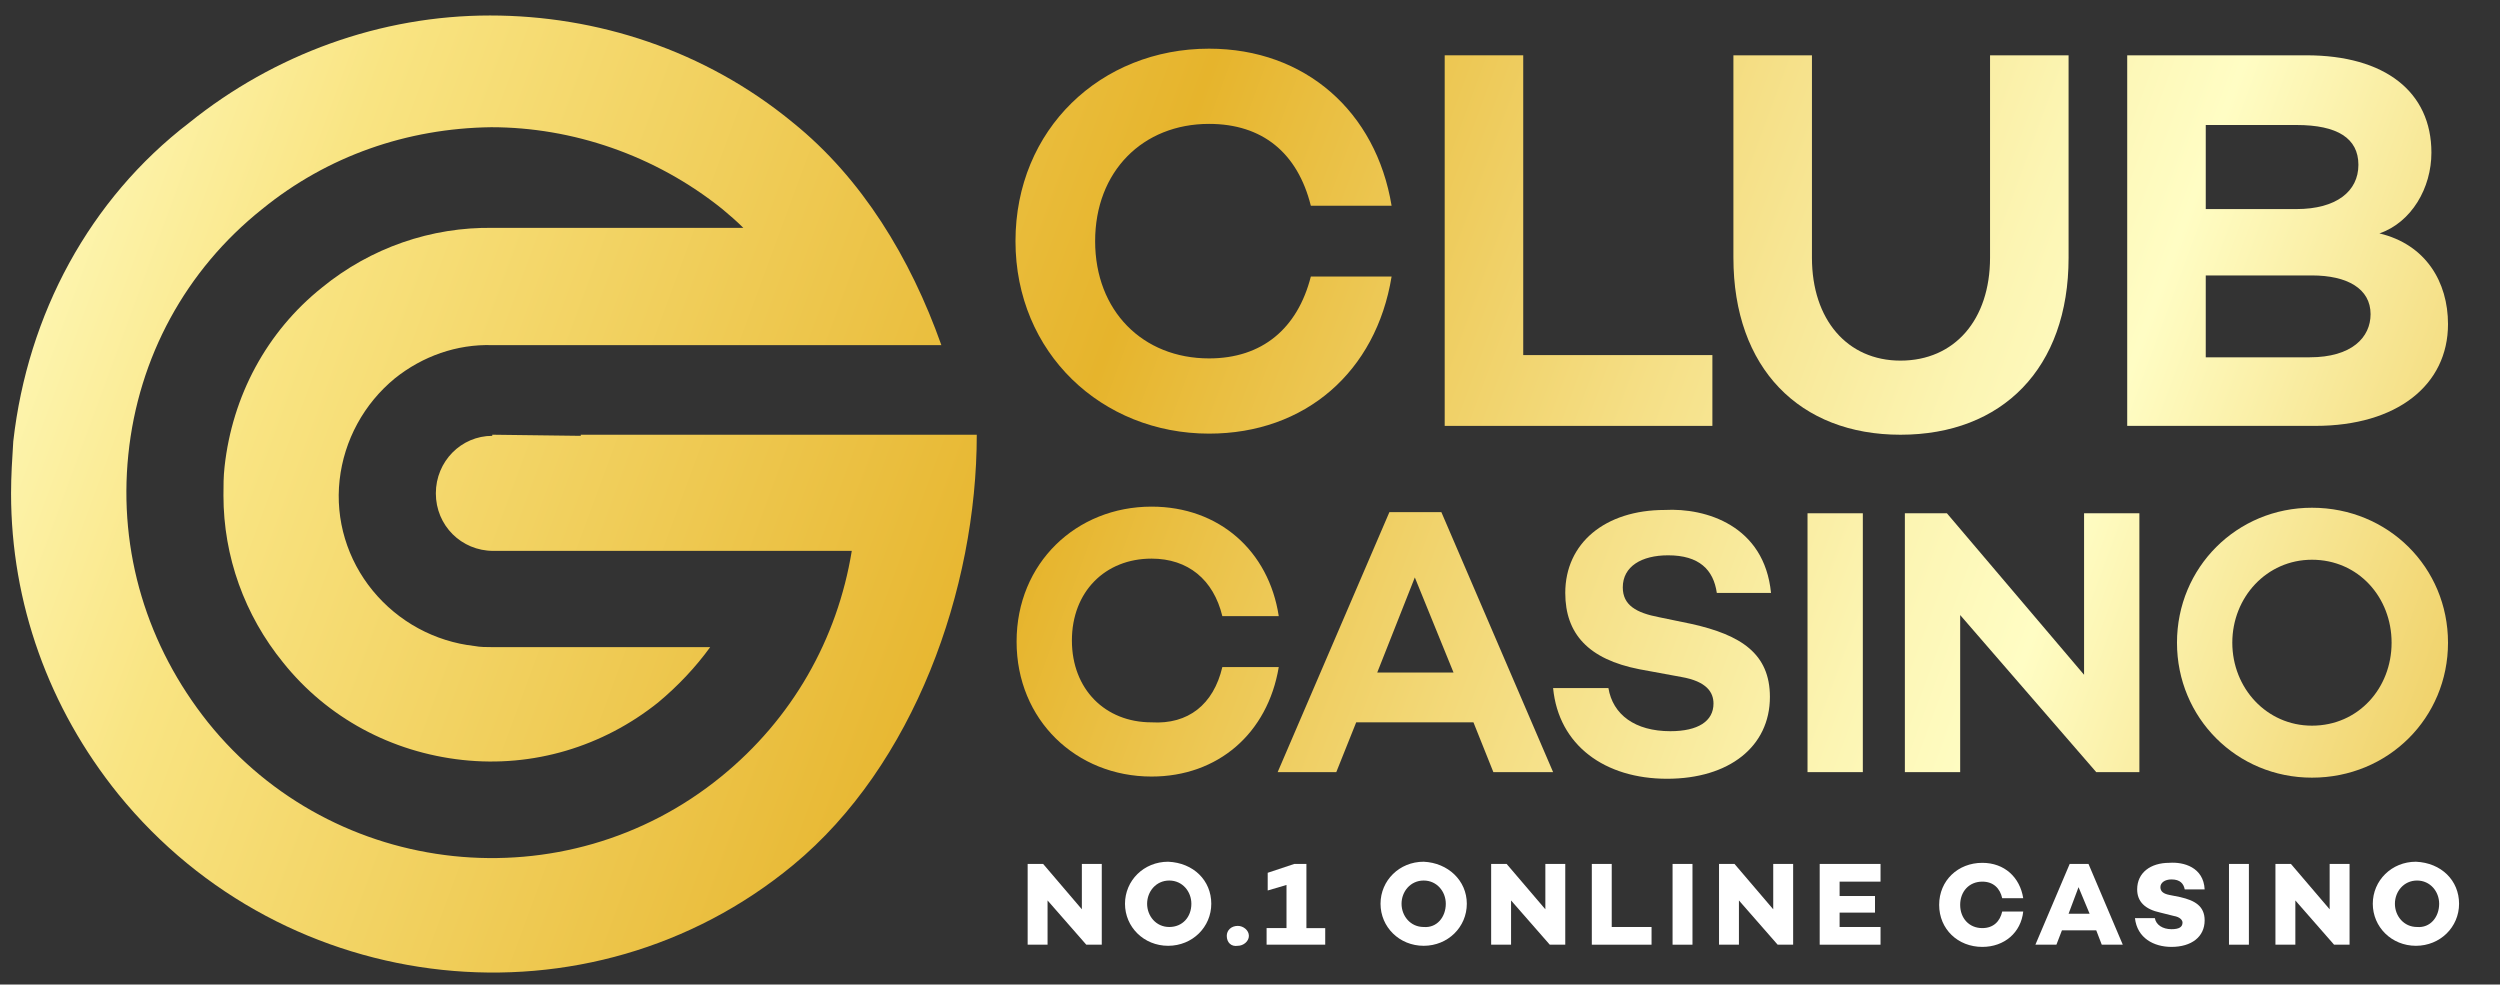
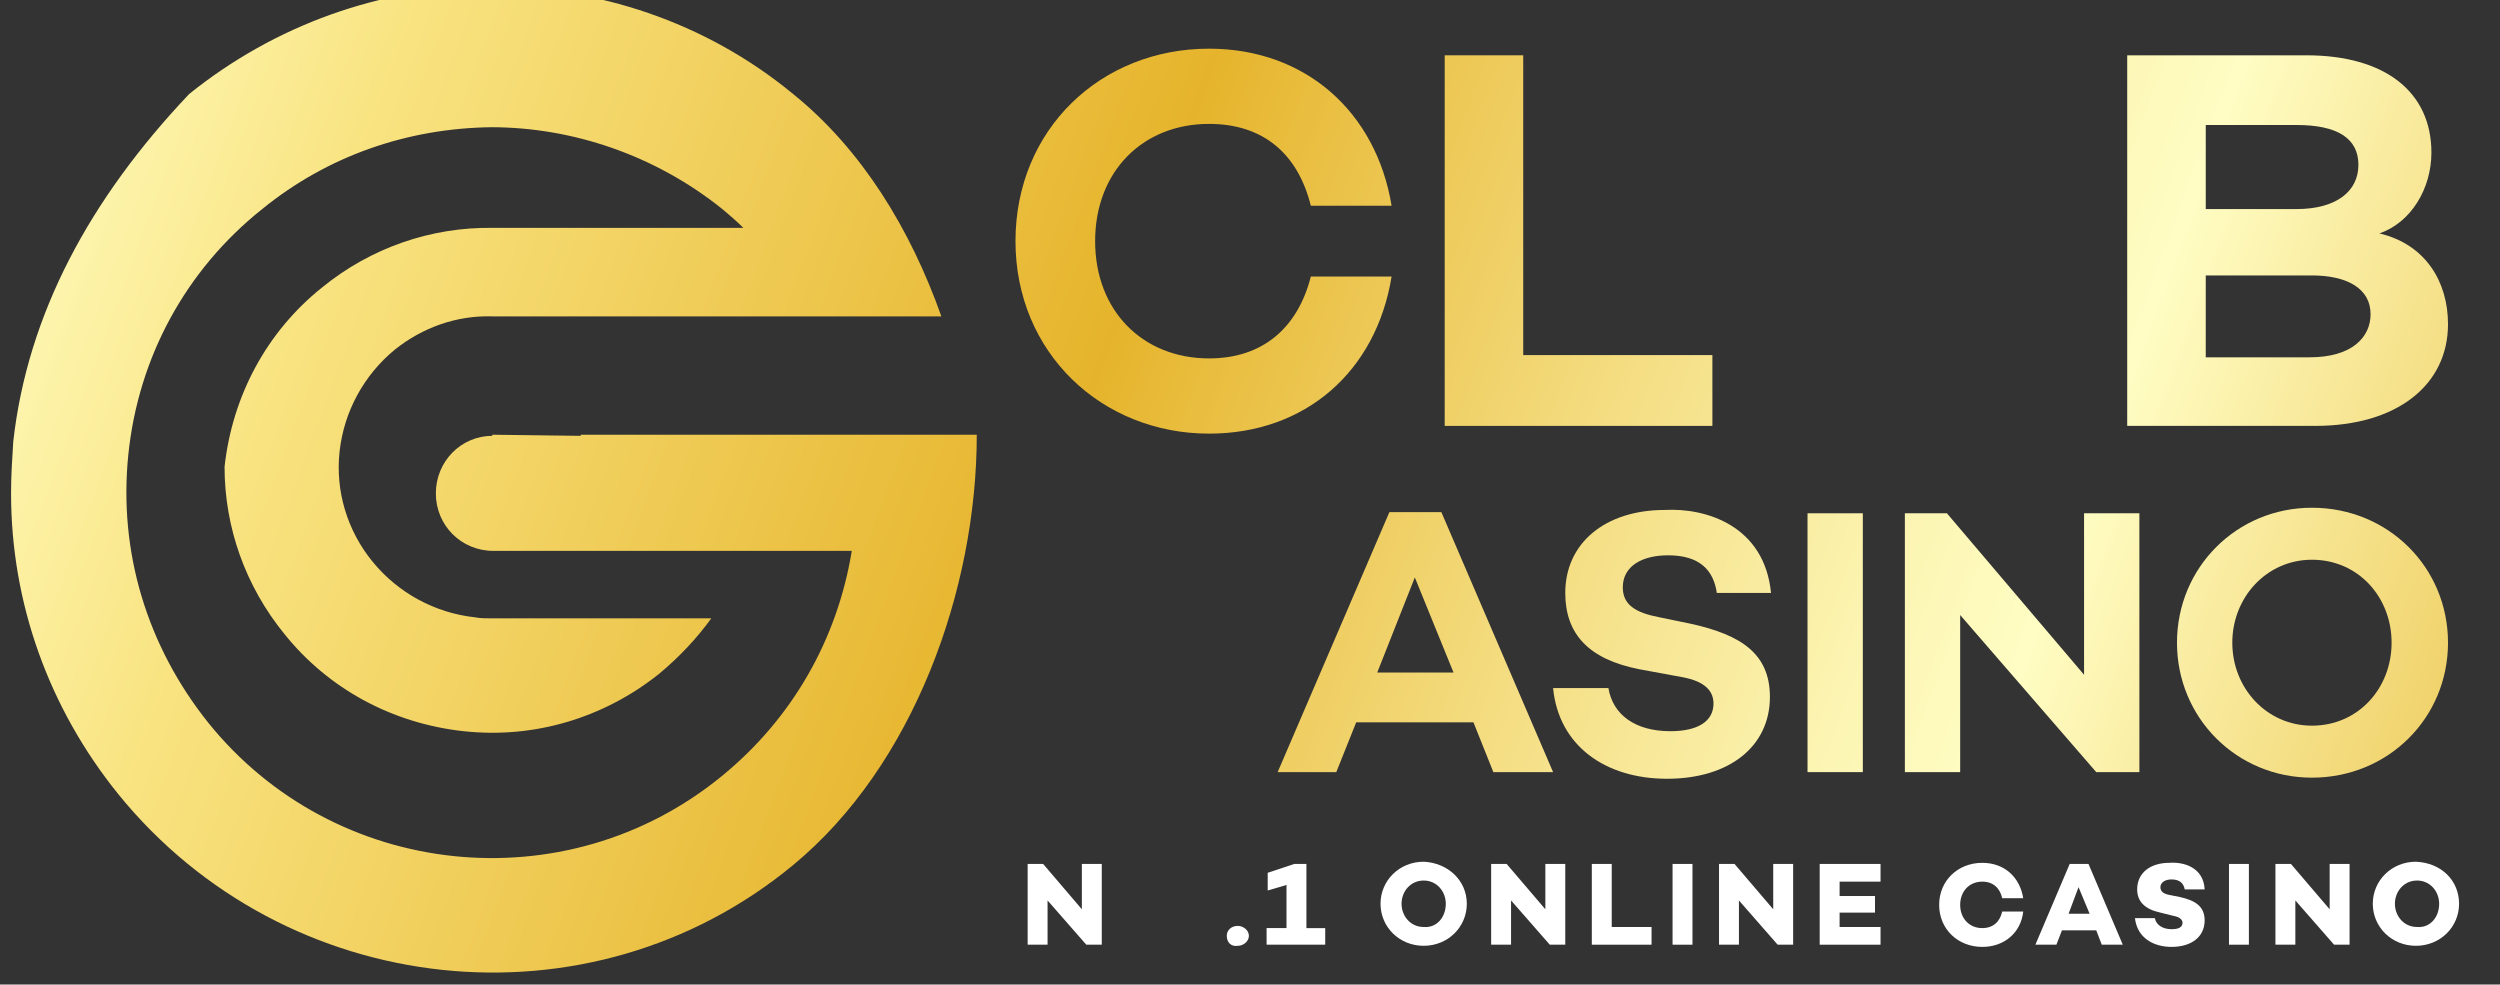
<svg xmlns="http://www.w3.org/2000/svg" version="1.1" id="Layer_1" x="0px" y="0px" viewBox="0 0 226 89" style="enable-background:new 0 0 226 89;" xml:space="preserve">
  <rect x="0" y="0" width="226" height="89" fill="#333333" stroke="none" />
  <style type="text/css">
	.st0{fill:url(#SVGID_1_);}
	.st1{fill:url(#SVGID_2_);}
	.st2{fill:url(#SVGID_3_);}
	.st3{fill:url(#SVGID_4_);}
	.st4{fill:url(#SVGID_5_);}
	.st5{fill:url(#SVGID_6_);}
	.st6{fill:url(#SVGID_7_);}
	.st7{fill:url(#SVGID_8_);}
	.st8{fill:url(#SVGID_9_);}
	.st9{fill:url(#SVGID_10_);}
	.st10{fill:url(#SVGID_11_);}
	.st11{fill:#FFFFFF;}
	.st12{fill:url(#SVGID_12_);}
</style>
  <g>
    <g>
      <linearGradient id="SVGID_1_" gradientUnits="userSpaceOnUse" x1="231.817" y1="113.565" x2="-7.47" y2="25.36">
        <stop offset="5.618000e-03" style="stop-color:#E6B42C" />
        <stop offset="0.253" style="stop-color:#FFFDC4" />
        <stop offset="0.306" style="stop-color:#FCF5B3" />
        <stop offset="0.412" style="stop-color:#F5DF86" />
        <stop offset="0.56" style="stop-color:#E9BD3E" />
        <stop offset="0.596" style="stop-color:#E6B42C" />
        <stop offset="0.871" style="stop-color:#F9E482" />
        <stop offset="1" style="stop-color:#FFFDC4" />
      </linearGradient>
-       <path class="st0" d="M52.5,39.4L52.5,39.4l-7.9-0.1c0,0-0.1,0-0.1,0v0.1c-2.8,0-5.1,2.3-5.1,5.2c0,2.9,2.3,5.2,5.2,5.2H77    c-1.3,8-5.4,15.2-11.8,20.4c-14.1,11.5-35,9.3-46.4-4.9c-5.5-6.9-8.1-15.4-7.2-24.2c0.9-8.8,5.2-16.7,12.1-22.2l0,0    c5.9-4.8,13.1-7.3,20.7-7.4v0l0,0c7.3,0,14.8,2.5,20.9,7.4c0.6,0.5,1.3,1.1,1.9,1.7H44.6c-5.6-0.1-11.1,1.8-15.5,5.4    c-5,4-8.1,9.8-8.8,16.2c-0.1,0.9-0.1,1.7-0.1,2.6c0,5.5,1.9,10.8,5.4,15.1c4,5,9.8,8.1,16.2,8.8c6.4,0.7,12.7-1.2,17.7-5.2    c1.8-1.5,3.4-3.2,4.7-5H44.5c-0.5,0-1.1,0-1.6-0.1c-3.6-0.4-6.9-2.2-9.2-5c-2.3-2.8-3.4-6.4-3-10c0.4-3.6,2.2-6.9,5-9.2    c2.5-2,5.6-3.1,8.8-3l0.1,0h40.5c-2.8-7.9-7.2-15.1-13.4-20.1c-8-6.6-17.8-9.7-27.4-9.7v0c-9.9,0-19.5,3.5-27.2,9.7    C8.1,18,2.5,28.4,1.2,39.9C1.1,41.5,1,43,1,44.6c0,9.9,3.4,19.4,9.7,27.2c15.1,18.6,42.6,21.6,61,6.4c10.9-9,16.6-24.9,16.6-38.9    H52.5z" />
+       <path class="st0" d="M52.5,39.4L52.5,39.4l-7.9-0.1c0,0-0.1,0-0.1,0v0.1c-2.8,0-5.1,2.3-5.1,5.2c0,2.9,2.3,5.2,5.2,5.2H77    c-1.3,8-5.4,15.2-11.8,20.4c-14.1,11.5-35,9.3-46.4-4.9c-5.5-6.9-8.1-15.4-7.2-24.2c0.9-8.8,5.2-16.7,12.1-22.2l0,0    c5.9-4.8,13.1-7.3,20.7-7.4v0l0,0c7.3,0,14.8,2.5,20.9,7.4c0.6,0.5,1.3,1.1,1.9,1.7H44.6c-5.6-0.1-11.1,1.8-15.5,5.4    c-5,4-8.1,9.8-8.8,16.2c0,5.5,1.9,10.8,5.4,15.1c4,5,9.8,8.1,16.2,8.8c6.4,0.7,12.7-1.2,17.7-5.2    c1.8-1.5,3.4-3.2,4.7-5H44.5c-0.5,0-1.1,0-1.6-0.1c-3.6-0.4-6.9-2.2-9.2-5c-2.3-2.8-3.4-6.4-3-10c0.4-3.6,2.2-6.9,5-9.2    c2.5-2,5.6-3.1,8.8-3l0.1,0h40.5c-2.8-7.9-7.2-15.1-13.4-20.1c-8-6.6-17.8-9.7-27.4-9.7v0c-9.9,0-19.5,3.5-27.2,9.7    C8.1,18,2.5,28.4,1.2,39.9C1.1,41.5,1,43,1,44.6c0,9.9,3.4,19.4,9.7,27.2c15.1,18.6,42.6,21.6,61,6.4c10.9-9,16.6-24.9,16.6-38.9    H52.5z" />
    </g>
    <g>
      <g>
        <g>
          <linearGradient id="SVGID_2_" gradientUnits="userSpaceOnUse" x1="246.951" y1="72.508" x2="7.664" y2="-15.696">
            <stop offset="5.618000e-03" style="stop-color:#E6B42C" />
            <stop offset="0.253" style="stop-color:#FFFDC4" />
            <stop offset="0.306" style="stop-color:#FCF5B3" />
            <stop offset="0.412" style="stop-color:#F5DF86" />
            <stop offset="0.56" style="stop-color:#E9BD3E" />
            <stop offset="0.596" style="stop-color:#E6B42C" />
            <stop offset="0.871" style="stop-color:#F9E482" />
            <stop offset="1" style="stop-color:#FFFDC4" />
          </linearGradient>
          <path class="st1" d="M118.5,25h7.3c-1.4,8.6-7.8,14.2-16.5,14.2c-9.7,0-17.5-7.3-17.5-17.4s7.7-17.4,17.5-17.4      c8.7,0,15.1,5.7,16.5,14.2h-7.3c-1.2-4.8-4.4-7.4-9.2-7.4c-6,0-10.3,4.3-10.3,10.6s4.3,10.6,10.3,10.6      C114.1,32.4,117.3,29.7,118.5,25z" />
          <linearGradient id="SVGID_3_" gradientUnits="userSpaceOnUse" x1="249.932" y1="64.419" x2="10.645" y2="-23.785">
            <stop offset="5.618000e-03" style="stop-color:#E6B42C" />
            <stop offset="0.253" style="stop-color:#FFFDC4" />
            <stop offset="0.306" style="stop-color:#FCF5B3" />
            <stop offset="0.412" style="stop-color:#F5DF86" />
            <stop offset="0.56" style="stop-color:#E9BD3E" />
            <stop offset="0.596" style="stop-color:#E6B42C" />
            <stop offset="0.871" style="stop-color:#F9E482" />
            <stop offset="1" style="stop-color:#FFFDC4" />
          </linearGradient>
          <path class="st2" d="M154.8,38.5h-24.2V5h7.1v27.1h17.1V38.5z" />
          <linearGradient id="SVGID_4_" gradientUnits="userSpaceOnUse" x1="255.033" y1="50.581" x2="15.746" y2="-37.623">
            <stop offset="5.618000e-03" style="stop-color:#E6B42C" />
            <stop offset="0.253" style="stop-color:#FFFDC4" />
            <stop offset="0.306" style="stop-color:#FCF5B3" />
            <stop offset="0.412" style="stop-color:#F5DF86" />
            <stop offset="0.56" style="stop-color:#E9BD3E" />
            <stop offset="0.596" style="stop-color:#E6B42C" />
            <stop offset="0.871" style="stop-color:#F9E482" />
            <stop offset="1" style="stop-color:#FFFDC4" />
          </linearGradient>
-           <path class="st3" d="M187,23.3c0,10-6,16-15.2,16c-9.1,0-15.1-6-15.1-16V5h7.1v18.3c0,5.6,3.2,9.3,8,9.3c4.9,0,8.1-3.7,8.1-9.3      V5h7.1V23.3z" />
          <linearGradient id="SVGID_5_" gradientUnits="userSpaceOnUse" x1="258.039" y1="42.428" x2="18.752" y2="-45.777">
            <stop offset="5.618000e-03" style="stop-color:#E6B42C" />
            <stop offset="0.253" style="stop-color:#FFFDC4" />
            <stop offset="0.306" style="stop-color:#FCF5B3" />
            <stop offset="0.412" style="stop-color:#F5DF86" />
            <stop offset="0.56" style="stop-color:#E9BD3E" />
            <stop offset="0.596" style="stop-color:#E6B42C" />
            <stop offset="0.871" style="stop-color:#F9E482" />
            <stop offset="1" style="stop-color:#FFFDC4" />
          </linearGradient>
          <path class="st4" d="M221.3,29.3c0,5.5-4.6,9.2-12,9.2h-17V5h16.2c7.1,0,11.3,3.3,11.3,8.8c0,3.2-1.8,6.3-4.7,7.3      C219.3,22.1,221.3,25.5,221.3,29.3z M199.4,18.9h8.2c3.6,0,5.6-1.6,5.6-4c0-2.4-1.9-3.6-5.6-3.6h-8.2V18.9z M208.8,32.3      c3.8,0,5.5-1.8,5.5-3.9c0-2.3-2.1-3.5-5.3-3.5h-9.6v7.4H208.8z" />
        </g>
        <g>
          <linearGradient id="SVGID_6_" gradientUnits="userSpaceOnUse" x1="234.527" y1="106.211" x2="-4.76" y2="18.007">
            <stop offset="5.618000e-03" style="stop-color:#E6B42C" />
            <stop offset="0.253" style="stop-color:#FFFDC4" />
            <stop offset="0.306" style="stop-color:#FCF5B3" />
            <stop offset="0.412" style="stop-color:#F5DF86" />
            <stop offset="0.56" style="stop-color:#E9BD3E" />
            <stop offset="0.596" style="stop-color:#E6B42C" />
            <stop offset="0.871" style="stop-color:#F9E482" />
            <stop offset="1" style="stop-color:#FFFDC4" />
          </linearGradient>
-           <path class="st5" d="M110.5,60.3h5.1c-1,6-5.5,9.9-11.5,9.9c-6.8,0-12.2-5.1-12.2-12.2s5.4-12.2,12.2-12.2      c6.1,0,10.6,4,11.5,9.9h-5.1c-0.8-3.3-3.1-5.2-6.4-5.2c-4.2,0-7.2,3-7.2,7.4s3,7.4,7.2,7.4C107.4,65.5,109.7,63.7,110.5,60.3z" />
          <linearGradient id="SVGID_7_" gradientUnits="userSpaceOnUse" x1="236.803" y1="100.037" x2="-2.484" y2="11.833">
            <stop offset="5.618000e-03" style="stop-color:#E6B42C" />
            <stop offset="0.253" style="stop-color:#FFFDC4" />
            <stop offset="0.306" style="stop-color:#FCF5B3" />
            <stop offset="0.412" style="stop-color:#F5DF86" />
            <stop offset="0.56" style="stop-color:#E9BD3E" />
            <stop offset="0.596" style="stop-color:#E6B42C" />
            <stop offset="0.871" style="stop-color:#F9E482" />
            <stop offset="1" style="stop-color:#FFFDC4" />
          </linearGradient>
          <path class="st6" d="M122.6,65.3l-1.8,4.5h-5.3l10.1-23.5h4.7l10.1,23.5H135l-1.8-4.5H122.6z M127.9,52.2l-3.4,8.6h6.9      L127.9,52.2z" />
          <linearGradient id="SVGID_8_" gradientUnits="userSpaceOnUse" x1="240.087" y1="91.129" x2="0.8" y2="2.925">
            <stop offset="5.618000e-03" style="stop-color:#E6B42C" />
            <stop offset="0.253" style="stop-color:#FFFDC4" />
            <stop offset="0.306" style="stop-color:#FCF5B3" />
            <stop offset="0.412" style="stop-color:#F5DF86" />
            <stop offset="0.56" style="stop-color:#E9BD3E" />
            <stop offset="0.596" style="stop-color:#E6B42C" />
            <stop offset="0.871" style="stop-color:#F9E482" />
            <stop offset="1" style="stop-color:#FFFDC4" />
          </linearGradient>
          <path class="st7" d="M160.1,53.6h-4.9c-0.3-2.1-1.6-3.4-4.4-3.4c-2.4,0-4.1,1-4.1,2.9c0,1.6,1.2,2.3,3.3,2.7l2.9,0.6      c4.5,1,7.1,2.7,7.1,6.6c0,4.5-3.7,7.4-9.3,7.4c-5.6,0-9.8-3-10.3-8.2h5c0.4,2.4,2.4,3.9,5.6,3.9c2.5,0,3.9-0.9,3.9-2.5      c0-1-0.6-2-2.9-2.4l-3.8-0.7c-4.6-0.9-6.7-3.2-6.7-6.9c0-4.5,3.6-7.5,9-7.5C154.2,45.9,159.5,47.5,160.1,53.6z" />
          <linearGradient id="SVGID_9_" gradientUnits="userSpaceOnUse" x1="241.925" y1="86.143" x2="2.638" y2="-2.062">
            <stop offset="5.618000e-03" style="stop-color:#E6B42C" />
            <stop offset="0.253" style="stop-color:#FFFDC4" />
            <stop offset="0.306" style="stop-color:#FCF5B3" />
            <stop offset="0.412" style="stop-color:#F5DF86" />
            <stop offset="0.56" style="stop-color:#E9BD3E" />
            <stop offset="0.596" style="stop-color:#E6B42C" />
            <stop offset="0.871" style="stop-color:#F9E482" />
            <stop offset="1" style="stop-color:#FFFDC4" />
          </linearGradient>
          <path class="st8" d="M168.4,69.8h-5V46.4h5V69.8z" />
          <linearGradient id="SVGID_10_" gradientUnits="userSpaceOnUse" x1="243.957" y1="80.63" x2="4.67" y2="-7.574">
            <stop offset="5.618000e-03" style="stop-color:#E6B42C" />
            <stop offset="0.253" style="stop-color:#FFFDC4" />
            <stop offset="0.306" style="stop-color:#FCF5B3" />
            <stop offset="0.412" style="stop-color:#F5DF86" />
            <stop offset="0.56" style="stop-color:#E9BD3E" />
            <stop offset="0.596" style="stop-color:#E6B42C" />
            <stop offset="0.871" style="stop-color:#F9E482" />
            <stop offset="1" style="stop-color:#FFFDC4" />
          </linearGradient>
          <path class="st9" d="M193.4,69.8h-3.9l-12.3-14.2v14.2h-5V46.4h3.8L188.4,61V46.4h5V69.8z" />
          <linearGradient id="SVGID_11_" gradientUnits="userSpaceOnUse" x1="247.088" y1="72.136" x2="7.801" y2="-16.068">
            <stop offset="5.618000e-03" style="stop-color:#E6B42C" />
            <stop offset="0.253" style="stop-color:#FFFDC4" />
            <stop offset="0.306" style="stop-color:#FCF5B3" />
            <stop offset="0.412" style="stop-color:#F5DF86" />
            <stop offset="0.56" style="stop-color:#E9BD3E" />
            <stop offset="0.596" style="stop-color:#E6B42C" />
            <stop offset="0.871" style="stop-color:#F9E482" />
            <stop offset="1" style="stop-color:#FFFDC4" />
          </linearGradient>
          <path class="st10" d="M221.3,58.1c0,6.8-5.4,12.2-12.3,12.2c-6.8,0-12.2-5.4-12.2-12.2c0-6.8,5.4-12.2,12.2-12.2      C215.9,45.9,221.3,51.3,221.3,58.1z M216.2,58.1c0-4.1-3-7.5-7.2-7.5c-4.1,0-7.2,3.4-7.2,7.5c0,4.1,3.1,7.5,7.2,7.5      C213.2,65.6,216.2,62.2,216.2,58.1z" />
        </g>
      </g>
      <g>
        <path class="st11" d="M99.6,85.4h-1.4l-3.5-4v4h-1.8v-7.3h1.4l3.5,4.1v-4.1h1.8V85.4z" />
-         <path class="st11" d="M109.5,81.7c0,2.1-1.7,3.8-3.9,3.8c-2.2,0-3.9-1.7-3.9-3.8c0-2.1,1.7-3.8,3.9-3.8     C107.9,78,109.5,79.6,109.5,81.7z M107.7,81.7c0-1.1-0.8-2.1-2-2.1s-2,1-2,2.1c0,1.1,0.8,2.1,2,2.1S107.7,82.9,107.7,81.7z" />
        <path class="st11" d="M110.9,84.6c0-0.5,0.4-0.9,1-0.9c0.5,0,1,0.4,1,0.9c0,0.5-0.5,0.9-1,0.9C111.3,85.6,110.9,85.2,110.9,84.6z     " />
        <path class="st11" d="M119.8,85.4h-5.3v-1.5h1.8V80l-1.7,0.5v-1.6l2.4-0.8h1.1v5.8h1.7V85.4z" />
        <path class="st11" d="M132.6,81.7c0,2.1-1.7,3.8-3.9,3.8c-2.2,0-3.9-1.7-3.9-3.8c0-2.1,1.7-3.8,3.9-3.8     C130.9,78,132.6,79.6,132.6,81.7z M130.7,81.7c0-1.1-0.8-2.1-2-2.1c-1.2,0-2,1-2,2.1c0,1.1,0.8,2.1,2,2.1     C129.9,83.9,130.7,82.9,130.7,81.7z" />
        <path class="st11" d="M141.5,85.4h-1.4l-3.5-4v4h-1.8v-7.3h1.4l3.5,4.1v-4.1h1.8V85.4z" />
        <path class="st11" d="M149.3,85.4h-5.4v-7.3h1.8v5.7h3.6V85.4z" />
        <path class="st11" d="M153,85.4h-1.8v-7.3h1.8V85.4z" />
        <path class="st11" d="M162.1,85.4h-1.4l-3.5-4v4h-1.8v-7.3h1.4l3.5,4.1v-4.1h1.8V85.4z" />
        <path class="st11" d="M166.3,81h3.2v1.5h-3.2v1.3h3.7v1.6h-5.5v-7.3h5.5v1.6h-3.7V81z" />
        <path class="st11" d="M181,82.4h1.9c-0.2,1.9-1.7,3.2-3.7,3.2c-2.2,0-3.9-1.6-3.9-3.8c0-2.2,1.7-3.8,3.9-3.8c2,0,3.4,1.3,3.7,3.2     H181c-0.2-0.9-0.8-1.5-1.8-1.5c-1.2,0-2,0.9-2,2.1c0,1.2,0.8,2.1,2,2.1C180.2,83.9,180.8,83.3,181,82.4z" />
        <path class="st11" d="M186.4,84.1l-0.5,1.3h-1.9l3.1-7.3h1.7l3.1,7.3h-1.9l-0.5-1.3H186.4z M187.9,80.2l-0.9,2.4h1.9L187.9,80.2z     " />
        <path class="st11" d="M199.3,80.4h-1.8c-0.1-0.5-0.4-0.9-1.2-0.9c-0.6,0-1,0.3-1,0.7c0,0.4,0.3,0.6,0.8,0.7l1,0.2     c1.3,0.3,2.2,0.8,2.2,2.1c0,1.5-1.2,2.4-3,2.4c-1.6,0-3.1-0.8-3.3-2.6h1.8c0.1,0.6,0.7,1,1.5,1c0.7,0,1-0.2,1-0.6     c0-0.2-0.2-0.5-0.8-0.6l-1.2-0.3c-1.4-0.3-2.1-1-2.1-2.1c0-1.5,1.2-2.4,2.9-2.4C197.4,77.9,199.2,78.4,199.3,80.4z" />
        <path class="st11" d="M203.3,85.4h-1.8v-7.3h1.8V85.4z" />
        <path class="st11" d="M212.4,85.4H211l-3.5-4v4h-1.8v-7.3h1.4l3.5,4.1v-4.1h1.8V85.4z" />
        <path class="st11" d="M222.3,81.7c0,2.1-1.7,3.8-3.9,3.8c-2.2,0-3.9-1.7-3.9-3.8c0-2.1,1.7-3.8,3.9-3.8     C220.7,78,222.3,79.6,222.3,81.7z M220.5,81.7c0-1.1-0.8-2.1-2-2.1c-1.2,0-2,1-2,2.1c0,1.1,0.8,2.1,2,2.1     C219.7,83.9,220.5,82.9,220.5,81.7z" />
      </g>
    </g>
  </g>
</svg>